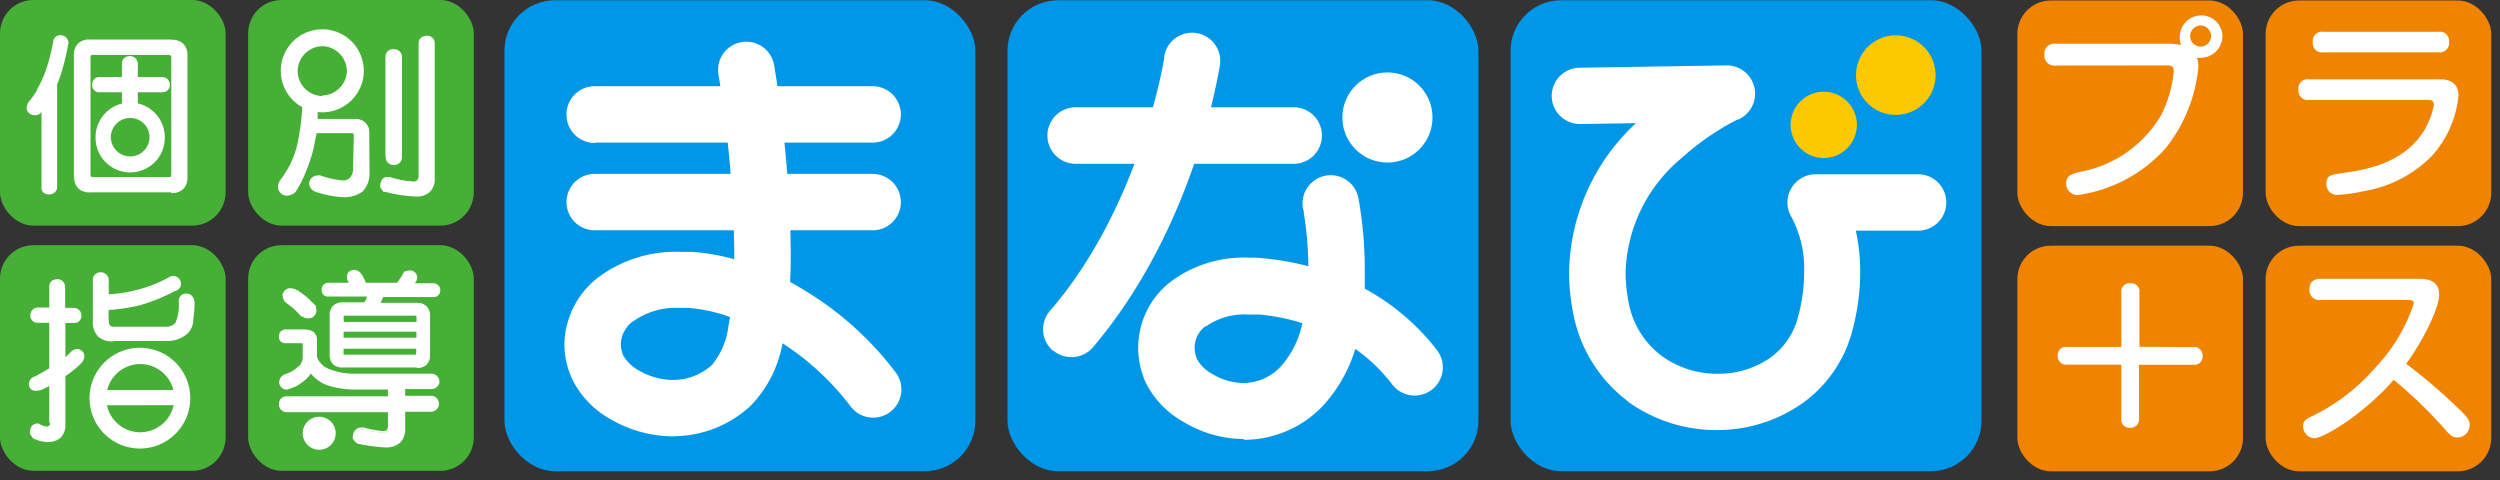
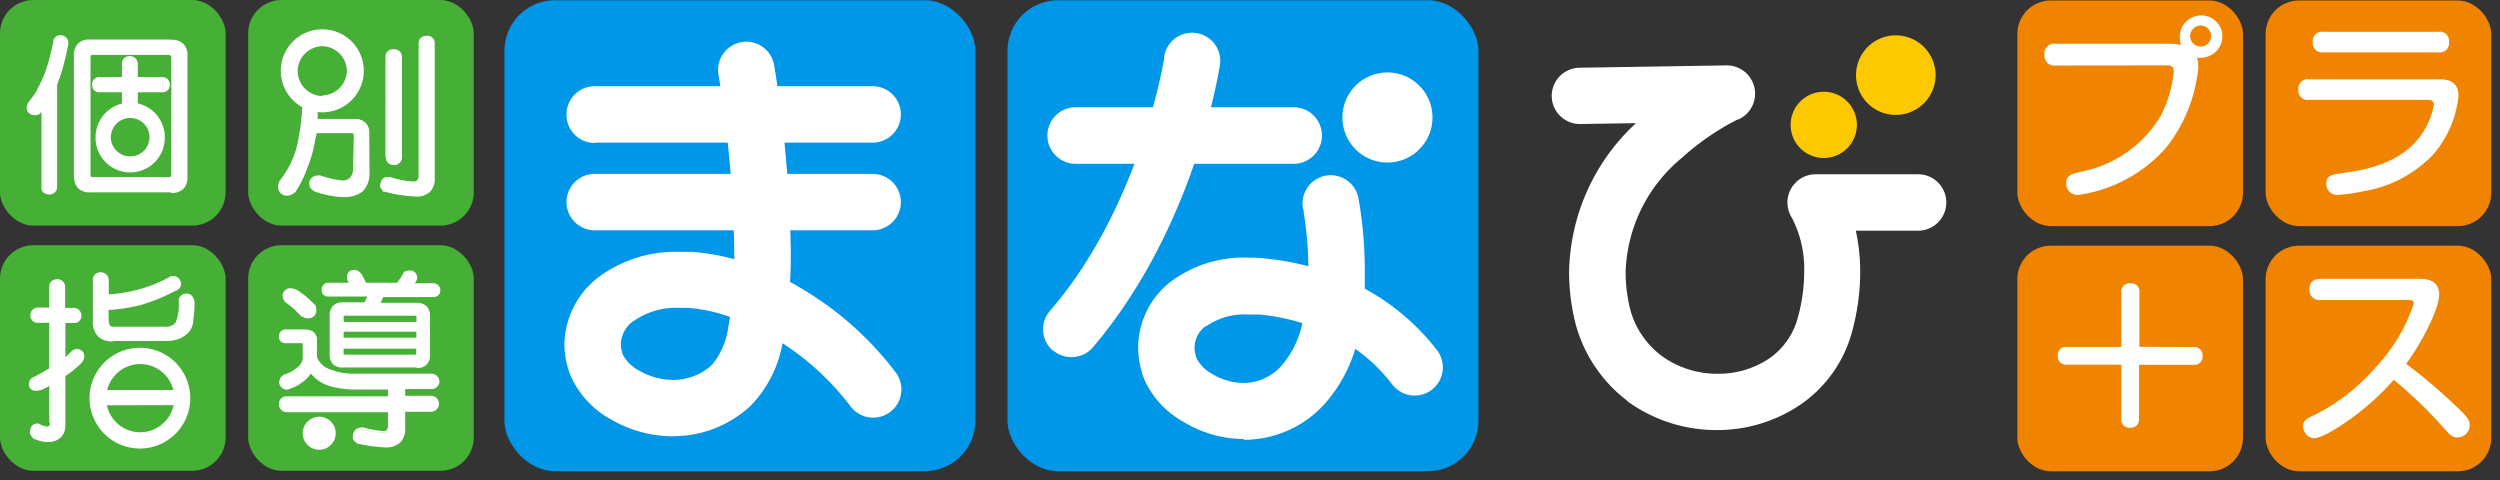
<svg xmlns="http://www.w3.org/2000/svg" id="レイヤー_1" data-name="レイヤー 1" viewBox="0 0 203 39">
  <rect x="0" y="0" width="203" height="39" fill="#333333" stroke="none" />
  <defs>
    <style>.cls-1{fill:#0097e8;}.cls-2{fill:#45b035;}.cls-3{fill:#fff;}.cls-4{fill:#fcc800;}.cls-5{fill:#f08300;}</style>
  </defs>
  <title>plusアートボード 1</title>
  <rect class="cls-1" x="40.96" y="0.02" width="38.24" height="38.24" rx="4.1" ry="4.1" />
-   <rect class="cls-1" x="122.66" y="0.02" width="38.24" height="38.24" rx="4.1" ry="4.1" />
  <rect class="cls-1" x="81.81" y="0.02" width="38.24" height="38.24" rx="4.1" ry="4.1" />
  <rect class="cls-2" width="18.32" height="18.32" rx="2.71" ry="2.71" />
  <rect class="cls-2" x="20.15" width="18.32" height="18.32" rx="2.71" ry="2.71" />
  <rect class="cls-2" y="19.91" width="18.32" height="18.32" rx="2.71" ry="2.71" />
  <rect class="cls-2" x="20.15" y="19.91" width="18.32" height="18.32" rx="2.71" ry="2.71" />
  <path class="cls-3" d="M5.49,3.44l0,.06a21.28,21.28,0,0,1-.53,2.32,10.59,10.59,0,0,1-.37,1V15.2c0,.31-.21.46-.55.49s-.55-.18-.55-.49V8.79c-.1.14-.2.25-.28.37a.58.58,0,0,1-.38.11c-.32-.06-.51-.2-.55-.45a.82.82,0,0,1,.16-.49,8.94,8.94,0,0,0,.7-1,9,9,0,0,0,.76-1.66,17.8,17.8,0,0,0,.58-2.25.46.46,0,0,1,.49-.45A.54.54,0,0,1,5.49,3.44Zm8.4-.11A1.07,1.07,0,0,1,15.1,4.54v9.78a1.07,1.07,0,0,1-1.21,1.21H7.35a1.07,1.07,0,0,1-1.21-1.21V4.54A1.07,1.07,0,0,1,7.35,3.33ZM14,14.15V4.7a.29.29,0,0,0-.32-.32H7.58a.28.28,0,0,0-.32.32v9.45c0,.23.1.34.32.34h6.11A.29.29,0,0,0,14,14.15ZM10,9.21V7.4H8.07a.45.45,0,0,1-.49-.49.48.48,0,0,1,.49-.55H10V5.2a.5.5,0,0,1,.55-.55.53.53,0,0,1,.55.55V6.35h2.08q.46,0,.51.55a.48.48,0,0,1-.51.49H11.09V9.21" />
  <path class="cls-3" d="M3.37,15.2V9.07l-.12.16h0a.7.7,0,0,1-.46.13h0a.66.66,0,0,1-.63-.54h0a.92.92,0,0,1,.18-.55h0a8.87,8.87,0,0,0,.7-1H3a8.87,8.87,0,0,0,.75-1.64h0a17.73,17.73,0,0,0,.57-2.23h0a.57.57,0,0,1,.6-.54h0a.64.64,0,0,1,.64.59h0v.05l0,0A21,21,0,0,1,5,5.85H5c-.11.35-.22.68-.36,1h0v8.36a.62.62,0,0,1-.65.58H4c-.39,0-.65-.23-.64-.59Zm.19,0c0,.26.11.36.44.4H4c.31,0,.43-.14.46-.4h0V6.79a10.37,10.37,0,0,0,.36-1h0a22.32,22.32,0,0,0,.54-2.34h0v0A.43.43,0,0,0,4.94,3h0c-.26,0-.37.12-.4.37h0A18,18,0,0,1,4,5.67H4a9.08,9.08,0,0,1-.77,1.68h0a8.88,8.88,0,0,1-.71,1h0a.74.74,0,0,0-.14.42h0c0,.21.16.31.45.37h0a.53.53,0,0,0,.3-.07h0c.09-.12.18-.23.28-.36h0l.18-.25V15.2Zm10.33.42H7.35a1.32,1.32,0,0,1-1-.33h0a1.33,1.33,0,0,1-.33-1H6V4.54a1.32,1.32,0,0,1,.33-1h0a1.32,1.32,0,0,1,1-.33h6.54v.19H7.35c-.78,0-1.1.34-1.11,1.11h0v9.78c0,.77.33,1.1,1.11,1.11h6.54c.77,0,1.1-.35,1.11-1.11h0V4.54c0-.77-.35-1.1-1.11-1.11h0V3.23a1.32,1.32,0,0,1,1,.33h0a1.31,1.31,0,0,1,.33,1h0v9.78a1.32,1.32,0,0,1-.33,1h0a1.32,1.32,0,0,1-1,.33h0Zm-.21-1H7.58a.41.41,0,0,1-.32-.11h0a.45.45,0,0,1-.1-.32h0V4.69a.42.42,0,0,1,.11-.31h0a.42.42,0,0,1,.32-.11h6.1a.4.4,0,0,1,.42.42h0v9.45a.45.45,0,0,1-.11.32h0a.42.42,0,0,1-.31.11h0ZM7.35,4.69v9.45c0,.2,0,.23.23.24h6.1c.17,0,.21,0,.23-.24h0V4.69c0-.17-.05-.21-.23-.23H7.58c-.19,0-.21,0-.23.23ZM11,9.21V7.3h2.17a.38.38,0,0,0,.41-.39h0c0-.32-.15-.44-.41-.46H11V5.21c0-.32-.16-.44-.45-.46h0c-.33,0-.44.14-.46.45h0V6.45h-2c-.28,0-.39.13-.4.45h0c0,.27.11.37.4.4h2V9.21H9.9V7.49H8.07a.55.55,0,0,1-.58-.59h0a.58.58,0,0,1,.59-.65H9.9V5.2a.6.6,0,0,1,.65-.64h0a.62.62,0,0,1,.64.64h0V6.26h2a.61.61,0,0,1,.6.65h0a.58.58,0,0,1-.6.58h-2V9.21Z" />
  <path class="cls-3" d="M25.75,8.15c0,.51,0,1.12,0,1.57h3.12a1,1,0,0,1,1.1,1.11l0,3.16a2,2,0,0,1-.52,1.48,2.39,2.39,0,0,1-1.52.44,8.13,8.13,0,0,1-2.26-.45.66.66,0,0,1-.38-.55.59.59,0,0,1,.6-.55.55.55,0,0,1,.2,0,7.38,7.38,0,0,0,1.79.41.89.89,0,0,0,.77-.32,1.28,1.28,0,0,0,.21-.82l.06-2.56a.3.3,0,0,0-.34-.32H25.62c0,.25-.07.33-.1.55a10.89,10.89,0,0,1-.7,2.48,9.4,9.4,0,0,1-.89,1.7,1,1,0,0,1-.66.28.63.63,0,0,1-.6-.61,1.29,1.29,0,0,1,.11-.44,9.31,9.31,0,0,0,.83-1.28,7.72,7.72,0,0,0,.74-2.35,15.94,15.94,0,0,0,.3-3M35.14,3.49v11a1.24,1.24,0,0,1-1.42,1.38,11.18,11.18,0,0,1-2.53-.39,2.07,2.07,0,0,1-.28-.38c0-.46.18-.69.49-.72h.2a7.81,7.81,0,0,0,2,.38A.44.44,0,0,0,34,14.3V3.49c0-.31.18-.46.55-.49S35.11,3.18,35.14,3.49ZM32.51,4.6v8.11a.52.52,0,0,1-.55.55.51.51,0,0,1-.56-.55V4.6A.51.51,0,0,1,32,4.05.52.52,0,0,1,32.51,4.6Z" />
  <path class="cls-3" d="M31.17,15.6h0l0,0a2,2,0,0,1-.3-.41h0v0c0-.48.21-.78.59-.81h0l.22,0h0a7.74,7.74,0,0,0,1.93.38h0c.29,0,.38-.11.4-.41h0V3.49c0-.36.25-.57.65-.59h0a.61.61,0,0,1,.64.58h0v11a1.47,1.47,0,0,1-.39,1.1h0a1.56,1.56,0,0,1-1.13.38h0a11.27,11.27,0,0,1-2.55-.4Zm2.55.2c.91,0,1.31-.41,1.32-1.28h0V3.5c0-.27-.15-.37-.44-.4h0c-.34,0-.45.13-.46.4h0V14.3a.62.62,0,0,1-.15.45h0a.59.59,0,0,1-.44.15h0a7.56,7.56,0,0,1-2-.38h-.19c-.25,0-.38.17-.4.6h0a2.39,2.39,0,0,0,.24.31h0a11,11,0,0,0,2.48.38Zm-8.19-.27a.76.76,0,0,1-.43-.64h0a.69.69,0,0,1,.7-.64h0a.6.6,0,0,1,.22,0h0a7.33,7.33,0,0,0,1.76.4h0a.8.8,0,0,0,.7-.29h0a1.2,1.2,0,0,0,.19-.76h0l.06-2.56c0-.17,0-.21-.24-.23H25.7c0,.2-.06.28-.09.47h0a10.92,10.92,0,0,1-.71,2.5h0A9.38,9.38,0,0,1,24,15.58h0a1.07,1.07,0,0,1-.74.31h0a.73.73,0,0,1-.69-.7h0a1.39,1.39,0,0,1,.13-.49h0a9.25,9.25,0,0,0,.82-1.27h0a7.64,7.64,0,0,0,.74-2.32h0a15.83,15.83,0,0,0,.29-2.95h.19a16.13,16.13,0,0,1-.3,3h0a7.75,7.75,0,0,1-.76,2.38h0a9,9,0,0,1-.82,1.27h0a1.18,1.18,0,0,0-.11.39h0a.52.52,0,0,0,.5.52h0a.86.86,0,0,0,.58-.24h0a9.25,9.25,0,0,0,.88-1.69h0a10.78,10.78,0,0,0,.7-2.45h0c0-.24.07-.31.1-.55h0v-.08h3a.44.44,0,0,1,.32.11h0a.42.42,0,0,1,.11.31h0l-.06,2.56a1.37,1.37,0,0,1-.23.87h0a1,1,0,0,1-.85.36h0A7.37,7.37,0,0,1,26,14.48h0a.47.47,0,0,0-.15,0h0c-.34,0-.49.18-.52.44h0a.56.56,0,0,0,.31.47h0a8.08,8.08,0,0,0,2.24.45h0a2.29,2.29,0,0,0,1.46-.41h0A1.91,1.91,0,0,0,29.79,14h0l0-3.15c0-.7-.31-1-1-1H25.6v-.1c0-.45,0-1.06,0-1.56h.19c0,.47,0,1,0,1.47h3a1.2,1.2,0,0,1,.89.31h0a1.24,1.24,0,0,1,.3.9h0L30,14a2.09,2.09,0,0,1-.56,1.55h0a2.49,2.49,0,0,1-1.58.46h0a8.23,8.23,0,0,1-2.31-.46Zm5.77-2.83V4.6A.61.61,0,0,1,32,4h0a.62.62,0,0,1,.64.64h0v8.12a.63.63,0,0,1-.65.64h0a.61.61,0,0,1-.66-.64ZM31.5,4.6v8.1c0,.32.14.43.46.46h0c.3,0,.42-.14.46-.45h0V4.61c0-.32-.16-.44-.45-.46h0c-.34,0-.45.14-.47.45Z" />
-   <path class="cls-3" d="M6.54,25.62a.47.47,0,0,1-.49.49H5.21v3.08a6.61,6.61,0,0,0,.66-.62.7.7,0,0,1,.32-.16c.32,0,.51.16.55.44a.83.83,0,0,1-.27.61,8.61,8.61,0,0,1-1.27,1v4A1.2,1.2,0,0,1,3.84,35.8a3.12,3.12,0,0,1-1.1-.28,1.72,1.72,0,0,1-.27-.38c0-.46.17-.69.49-.72H3a1.75,1.75,0,0,0,.7.27.35.35,0,0,0,.38-.39V31.19a6.66,6.66,0,0,1-.77.41,2.14,2.14,0,0,1-.44.06.42.42,0,0,1-.44-.44.54.54,0,0,1,.44-.55c.48-.25.89-.49,1.21-.69V26.11h-1a.47.47,0,0,1-.51-.49.51.51,0,0,1,.51-.56h1v-1.8c0-.31.18-.48.55-.51a.52.52,0,0,1,.55.51v1.8H6C6.35,25.08,6.51,25.27,6.54,25.62Zm2.19-2.85V24a12.16,12.16,0,0,0,2.67-.44,10.73,10.73,0,0,0,2.55-1.07l.11,0a.54.54,0,0,1,.55.55.52.52,0,0,1-.44.49,14.4,14.4,0,0,1-2.81,1.14,14.82,14.82,0,0,1-2.63.39v.77c0,.52.14.77.44.77h4.29a1.12,1.12,0,0,0,.86-.34c.17-.13.27-.73.29-1.8a.5.5,0,0,1,.55-.55c.34,0,.52.25.55.7A10.29,10.29,0,0,1,15.6,26a1.44,1.44,0,0,1-.6,1.15,2.43,2.43,0,0,1-1.48.41H9.17a1.35,1.35,0,0,1-1.53-1.53V22.77a.51.51,0,0,1,.55-.56A.54.54,0,0,1,8.73,22.77Zm-.28,9h6v1h-6Z" />
+   <path class="cls-3" d="M6.54,25.62a.47.47,0,0,1-.49.49H5.21v3.08a6.61,6.61,0,0,0,.66-.62.7.7,0,0,1,.32-.16c.32,0,.51.16.55.44a.83.83,0,0,1-.27.61,8.61,8.61,0,0,1-1.27,1v4A1.2,1.2,0,0,1,3.84,35.8a3.12,3.12,0,0,1-1.1-.28,1.72,1.72,0,0,1-.27-.38c0-.46.17-.69.49-.72H3a1.75,1.75,0,0,0,.7.27.35.35,0,0,0,.38-.39V31.19a6.66,6.66,0,0,1-.77.41,2.14,2.14,0,0,1-.44.06.42.42,0,0,1-.44-.44.54.54,0,0,1,.44-.55c.48-.25.89-.49,1.21-.69V26.11h-1a.47.47,0,0,1-.51-.49.51.51,0,0,1,.51-.56h1v-1.8c0-.31.18-.48.55-.51a.52.52,0,0,1,.55.51v1.8H6C6.35,25.08,6.51,25.27,6.54,25.62Zm2.19-2.85V24a12.16,12.16,0,0,0,2.67-.44,10.73,10.73,0,0,0,2.55-1.07l.11,0a.54.54,0,0,1,.55.55.52.52,0,0,1-.44.49,14.4,14.4,0,0,1-2.81,1.14,14.82,14.82,0,0,1-2.63.39v.77c0,.52.14.77.44.77h4.29a1.12,1.12,0,0,0,.86-.34c.17-.13.27-.73.29-1.8a.5.5,0,0,1,.55-.55c.34,0,.52.25.55.7A10.29,10.29,0,0,1,15.6,26a1.44,1.44,0,0,1-.6,1.15,2.43,2.43,0,0,1-1.48.41H9.17a1.35,1.35,0,0,1-1.53-1.53V22.77a.51.51,0,0,1,.55-.56A.54.54,0,0,1,8.73,22.77Zm-.28,9h6v1h-6" />
  <path class="cls-3" d="M3.84,35.9a3.2,3.2,0,0,1-1.13-.29h0v0a1.79,1.79,0,0,1-.28-.41h0v0c0-.48.2-.79.58-.81h.13a1.68,1.68,0,0,0,.65.25h0c.21,0,.27-.08.28-.3H4v-3a6.48,6.48,0,0,1-.66.33h0a2.2,2.2,0,0,1-.47.06h0a.52.52,0,0,1-.52-.53h0a.63.63,0,0,1,.49-.63h0c.45-.24.84-.47,1.16-.66H4V26.21H3.07a.57.57,0,0,1-.6-.59h0a.61.61,0,0,1,.6-.65H4v-1.7c0-.36.25-.59.65-.6h0a.63.63,0,0,1,.64.6h0V25h.74a.62.62,0,0,1,.58.65h0a.57.57,0,0,1-.59.58H5.31V29c.17-.15.34-.31.51-.49h0a.78.78,0,0,1,.39-.17h0a.6.6,0,0,1,.64.53h0a.93.93,0,0,1-.3.67h0a8.69,8.69,0,0,1-1.24,1h0v3.93a1.42,1.42,0,0,1-.38,1.06h0a1.53,1.53,0,0,1-1.09.36h0Zm0-.19c.88,0,1.27-.39,1.28-1.23h0v-4l0,0a8.52,8.52,0,0,0,1.25-1h0a.73.73,0,0,0,.24-.52h0c0-.24-.16-.33-.44-.35h0a.59.59,0,0,0-.27.12h0a6.81,6.81,0,0,1-.67.63h0l-.16.13V26H6c.27,0,.36-.12.4-.39h0c0-.32-.14-.44-.39-.47H5.12V23.27c0-.27-.15-.38-.45-.42h0c-.34,0-.45.15-.46.41h0v1.89H3.08c-.29,0-.39.15-.42.46h0c0,.27.12.38.41.4H4.21v4l0,0c-.32.2-.73.44-1.23.7h0a.44.44,0,0,0-.37.45h0c0,.23.1.31.34.35h0a2.08,2.08,0,0,0,.4,0h0a6.73,6.73,0,0,0,.76-.4h0L4.21,31v3.3a.5.5,0,0,1-.12.36h0a.48.48,0,0,1-.37.13h0A1.85,1.85,0,0,1,3,34.53H3c-.25,0-.37.18-.39.6h0a1.92,1.92,0,0,0,.23.32h0a3,3,0,0,0,1,.27Zm4.52-2.8V31.67h6.17V32.9Zm.19-.19h5.78v-.85H8.55v.85Zm.62-5a1.66,1.66,0,0,1-1.22-.41h0a1.66,1.66,0,0,1-.41-1.22h0V22.77a.61.61,0,0,1,.65-.66h0a.64.64,0,0,1,.64.65h0V23.9a11.91,11.91,0,0,0,2.55-.43h0a10.64,10.64,0,0,0,2.52-1.06h.16a.64.64,0,0,1,.64.65h0a.61.61,0,0,1-.49.57h0a14.47,14.47,0,0,1-2.83,1.15h0a14.66,14.66,0,0,1-2.56.39h0v.68c0,.52.12.68.34.68h4.29a1,1,0,0,0,.8-.32h0a3.63,3.63,0,0,0,.26-1.72h0a.6.6,0,0,1,.65-.65h0c.39,0,.62.33.64.8h0A10.44,10.44,0,0,1,15.69,26h0A1.52,1.52,0,0,1,15,27.26h0a2.51,2.51,0,0,1-1.53.43H9.17ZM7.73,22.77v3.29c0,1,.44,1.42,1.44,1.44h4.35a2.33,2.33,0,0,0,1.43-.39h0A1.34,1.34,0,0,0,15.5,26h0a10.24,10.24,0,0,0,.11-1.39h0c0-.43-.17-.58-.45-.61h0c-.33,0-.44.14-.46.46h0c0,1.08-.1,1.67-.32,1.86h0a1.21,1.21,0,0,1-.93.37H9.17c-.38,0-.53-.35-.53-.87h0V25h.09a14.67,14.67,0,0,0,2.61-.39h0a14.44,14.44,0,0,0,2.81-1.14h0c.26-.09.35-.19.37-.39h0c0-.32-.17-.44-.45-.46H14a10.73,10.73,0,0,1-2.55,1.07h0a12.22,12.22,0,0,1-2.69.44h-.1V22.77c0-.32-.16-.44-.45-.47h0c-.34,0-.45.15-.46.47Z" />
  <path class="cls-4" d="M150.78,10.14a2.69,2.69,0,0,1-2.69,2.69h0a2.69,2.69,0,0,1-2.69-2.69h0a2.69,2.69,0,0,1,2.69-2.69h0a2.69,2.69,0,0,1,2.69,2.69Z" />
  <path class="cls-4" d="M157.17,6.1a3.23,3.23,0,0,1-3.23,3.23h0a3.22,3.22,0,0,1-3.23-3.23h0a3.23,3.23,0,0,1,3.23-3.23h0a3.23,3.23,0,0,1,3.23,3.23Z" />
  <path class="cls-3" d="M48.32,11.61A2.29,2.29,0,0,1,46,9.31h0A2.29,2.29,0,0,1,48.32,7H70.86a2.29,2.29,0,0,1,2.29,2.29h0a2.29,2.29,0,0,1-2.29,2.29H48.32Z" />
  <path class="cls-3" d="M48.32,18.7A2.29,2.29,0,0,1,46,16.41h0a2.29,2.29,0,0,1,2.29-2.29H70.86a2.29,2.29,0,0,1,2.29,2.29h0a2.29,2.29,0,0,1-2.29,2.29H48.32Z" />
  <path class="cls-3" d="M54.65,35.43a10.11,10.11,0,0,1-5-1.35h0a7.56,7.56,0,0,1-3.24-3.4h0A6.92,6.92,0,0,1,45.83,28h0a7,7,0,0,1,2.7-5.44h0a10.47,10.47,0,0,1,6.66-2.11h0c.33,0,.68,0,1,0h0a17.21,17.21,0,0,1,3.43.6h0c0-.24,0-.49,0-.73h0a95.15,95.15,0,0,0-1.08-13h0c-.12-.8-.2-1.25-.2-1.25h0a2.29,2.29,0,0,1,1.87-2.65h0a2.29,2.29,0,0,1,2.65,1.87h0a102.12,102.12,0,0,1,1.35,15h0c0,.87,0,1.74-.06,2.6h0c.66.36,1.3.75,1.92,1.15h0a26.31,26.31,0,0,1,6.69,6.24h0a2.29,2.29,0,0,1-.52,3.2h0a2.29,2.29,0,0,1-3.2-.52h0a21.86,21.86,0,0,0-5.5-5.09h0l0,0h0A9.66,9.66,0,0,1,60.9,33h0a9.26,9.26,0,0,1-6.2,2.42h0Zm-3.24-9.35a2.4,2.4,0,0,0-1,1.87h0a2.34,2.34,0,0,0,.2.92h0a3.21,3.21,0,0,0,1.32,1.24h0a5.55,5.55,0,0,0,2.72.74h0a4.64,4.64,0,0,0,3.19-1.25h0a6.12,6.12,0,0,0,1.31-3.14h0q.07-.35.13-.72h0A13,13,0,0,0,55.9,25h0l-.7,0h0a6,6,0,0,0-3.78,1.09Z" />
  <path class="cls-3" d="M101,35.65a9.55,9.55,0,0,1-4.86-1.37h0A7.51,7.51,0,0,1,93,31h0a7,7,0,0,1-.58-2.78h0A6.79,6.79,0,0,1,95,22.92h0a9.9,9.9,0,0,1,6.36-2h0c.45,0,.91,0,1.37.07h0a21.63,21.63,0,0,1,3.51.63h0a29.51,29.51,0,0,0-.37-4.32h0c0-.24-.06-.34-.06-.34h0a2.29,2.29,0,0,1,1.8-2.69h0a2.29,2.29,0,0,1,2.69,1.8h0a32.78,32.78,0,0,1,.52,5.81h0c0,.5,0,1,0,1.56h0a18.65,18.65,0,0,1,5.87,5h0a2.29,2.29,0,0,1-.43,3.21h0a2.29,2.29,0,0,1-3.21-.43h0a13.72,13.72,0,0,0-3-2.89h0a12,12,0,0,1-2.2,4.13h0a8.82,8.82,0,0,1-6.7,3.25H101Zm-3.09-9.18A2.18,2.18,0,0,0,97,28.19h0a2.48,2.48,0,0,0,.21,1h0a3.18,3.18,0,0,0,1.25,1.19h0a5,5,0,0,0,2.51.72h0a4.18,4.18,0,0,0,3.29-1.65h0a7.54,7.54,0,0,0,1.49-3.21h0a16.64,16.64,0,0,0-3.47-.7h0c-.33,0-.65,0-.94,0h0a5.37,5.37,0,0,0-3.46,1Z" />
  <path class="cls-3" d="M87.34,13.3A2.29,2.29,0,0,1,85.05,11h0a2.29,2.29,0,0,1,2.29-2.29H105A2.29,2.29,0,0,1,107.34,11h0A2.29,2.29,0,0,1,105,13.3H87.34Z" />
  <path class="cls-3" d="M85.5,28.48a2.29,2.29,0,0,1-.25-3.23h0c7-8.08,9.1-19.32,9.28-20.54h0l0-.1h0a2.29,2.29,0,0,1,2.6-1.93h0a2.29,2.29,0,0,1,1.93,2.6h0c-.06.19-1.88,13-10.34,22.95h0A2.29,2.29,0,0,1,87,29h0a2.28,2.28,0,0,1-1.49-.55Z" />
  <path class="cls-3" d="M132.13,32.54a11.62,11.62,0,0,1-4.42-7.28h0a17.1,17.1,0,0,1-.3-3.16h0A16.85,16.85,0,0,1,132.84,10h0l-4.54.07A2.29,2.29,0,0,1,126,7.83h0a2.29,2.29,0,0,1,2.26-2.33h0l11.93-.19a2.3,2.3,0,0,1,2.27,1.8h0a2.3,2.3,0,0,1-1.3,2.59h0l-.06,0h0l-.27.14h0c-.25.13-.61.32-1.05.59h0a20.71,20.71,0,0,0-3.24,2.41h0A12.5,12.5,0,0,0,132,22.1h0a12.39,12.39,0,0,0,.22,2.31h0a7,7,0,0,0,2.67,4.46h0a7.67,7.67,0,0,0,4.59,1.48h0a7.41,7.41,0,0,0,4.12-1.2h0A5.84,5.84,0,0,0,146,25.73h0a14,14,0,0,0,.5-3.63h0a9,9,0,0,0-1-4.42h0a2.3,2.3,0,0,1-.09-2.32h0a2.3,2.3,0,0,1,2-1.21h8.34a2.29,2.29,0,0,1,2.29,2.29h0a2.29,2.29,0,0,1-2.29,2.29h-5.06a15.61,15.61,0,0,1,.36,3.37h0a18.56,18.56,0,0,1-.66,4.82h0a10.45,10.45,0,0,1-4.29,6h0a12,12,0,0,1-6.68,2h0a12.25,12.25,0,0,1-7.34-2.39Z" />
  <circle class="cls-3" cx="112.66" cy="9.54" r="3.66" />
  <path class="cls-3" d="M7.86,11.14a2.71,2.71,0,0,1,2.71-2.71h0a2.71,2.71,0,0,1,2.71,2.71h0a2.71,2.71,0,0,1-2.71,2.71h0a2.72,2.72,0,0,1-2.71-2.71Zm1.06,0a1.66,1.66,0,0,0,1.66,1.66h0a1.66,1.66,0,0,0,1.66-1.66h0a1.66,1.66,0,0,0-1.66-1.66h0a1.66,1.66,0,0,0-1.66,1.66Z" />
  <path class="cls-3" d="M7.76,11.14h0a2.81,2.81,0,0,1,2.81-2.81h0a2.81,2.81,0,0,1,2.81,2.81h0A2.81,2.81,0,0,1,10.57,14h0a2.81,2.81,0,0,1-2.81-2.81Zm2.81,2.62a2.62,2.62,0,0,0,2.62-2.62h0a2.62,2.62,0,0,0-2.62-2.62h0A2.62,2.62,0,0,0,8,11.14H8a2.62,2.62,0,0,0,2.62,2.62ZM8.82,11.14h0a1.76,1.76,0,0,1,1.76-1.76h0a1.76,1.76,0,0,1,1.75,1.76h0a1.75,1.75,0,0,1-1.75,1.75h0a1.76,1.76,0,0,1-1.76-1.75Zm1.76,1.56a1.56,1.56,0,0,0,1.56-1.56h0a1.56,1.56,0,0,0-1.56-1.56h0A1.57,1.57,0,0,0,9,11.14H9a1.57,1.57,0,0,0,1.56,1.56Z" />
  <path class="cls-3" d="M22.9,5.75a3.27,3.27,0,0,1,3.27-3.27h0a3.27,3.27,0,0,1,3.27,3.27h0A3.27,3.27,0,0,1,26.17,9h0A3.27,3.27,0,0,1,22.9,5.75Zm1.13,0a2.15,2.15,0,0,0,2.15,2.15h0a2.15,2.15,0,0,0,2.15-2.15h0A2.15,2.15,0,0,0,26.17,3.6h0A2.15,2.15,0,0,0,24,5.75Z" />
  <path class="cls-3" d="M22.8,5.75h0a3.37,3.37,0,0,1,3.37-3.37h0a3.37,3.37,0,0,1,3.37,3.37h0a3.37,3.37,0,0,1-3.37,3.37h0A3.37,3.37,0,0,1,22.8,5.75Zm3.37,3.17a3.18,3.18,0,0,0,3.18-3.17h0a3.18,3.18,0,0,0-3.18-3.18h0A3.18,3.18,0,0,0,23,5.75h0a3.18,3.18,0,0,0,3.17,3.18ZM23.93,5.75h0A2.24,2.24,0,0,1,26.17,3.5h0a2.25,2.25,0,0,1,2.24,2.24h0A2.25,2.25,0,0,1,26.17,8h0a2.24,2.24,0,0,1-2.24-2.24Zm2.24,2a2.05,2.05,0,0,0,2-2h0a2.05,2.05,0,0,0-2-2h0a2.05,2.05,0,0,0-2,2h0a2.05,2.05,0,0,0,2,2.05Z" />
  <path class="cls-3" d="M7.36,32.33a4,4,0,0,1,4-4h0a4,4,0,0,1,4,4h0a4,4,0,0,1-4,4h0a4,4,0,0,1-4-4Zm1.13,0a2.87,2.87,0,0,0,2.87,2.87h0a2.87,2.87,0,0,0,2.87-2.87h0a2.87,2.87,0,0,0-2.87-2.87h0a2.87,2.87,0,0,0-2.87,2.87Z" />
  <path class="cls-3" d="M7.27,32.33a4.09,4.09,0,0,1,4.09-4.09h0a4.09,4.09,0,0,1,4.09,4.09h0a4.09,4.09,0,0,1-4.09,4.09h0a4.09,4.09,0,0,1-4.09-4.09Zm.19,0a3.9,3.9,0,0,0,3.9,3.9h0a3.9,3.9,0,0,0,3.9-3.9h0a3.9,3.9,0,0,0-3.9-3.9h0a3.9,3.9,0,0,0-3.9,3.9Zm.93,0a3,3,0,0,1,3-3h0a3,3,0,0,1,3,3h0a3,3,0,0,1-3,3h0a3,3,0,0,1-3-3Zm3,2.77a2.78,2.78,0,0,0,2.77-2.77h0a2.78,2.78,0,0,0-2.77-2.77h0a2.78,2.78,0,0,0-2.77,2.77h0a2.77,2.77,0,0,0,2.77,2.77Z" />
  <path class="cls-3" d="M24.9,26.87a.68.68,0,0,1,.77.76v1.44a1.78,1.78,0,0,0,.91,1,5.4,5.4,0,0,0,2.35.44h6.12c.34,0,.53.21.56.6a.56.56,0,0,1-.56.45H32.8v.74H35a.53.53,0,0,1,.55.55.54.54,0,0,1-.55.55H32.8V34.8c0,1-.52,1.44-1.53,1.44A12.09,12.09,0,0,1,29,36a1.53,1.53,0,0,1-.34-.38c0-.51.21-.75.6-.77h.17a7.66,7.66,0,0,0,1.65.27.43.43,0,0,0,.49-.49V33.38H23.31a.53.53,0,0,1-.56-.55.52.52,0,0,1,.56-.55h8.29v-.74H29a7.34,7.34,0,0,1-2.25-.3,3,3,0,0,1-1.52-1.08,2.53,2.53,0,0,1-.72.77,2.92,2.92,0,0,1-1,.55.46.46,0,0,1-.21.06.54.54,0,0,1-.51-.45.62.62,0,0,1,.39-.6,2.58,2.58,0,0,0,1-.56,1.11,1.11,0,0,0,.49-.86V28a.2.2,0,0,0-.21-.22H23.25c-.34,0-.51-.14-.51-.44a.44.44,0,0,1,.51-.49Z" />
  <path class="cls-3" d="M31.27,36.33A12.15,12.15,0,0,1,29,36h0l0,0a1.54,1.54,0,0,1-.36-.42h0v0c0-.53.25-.85.7-.87h0l.19,0h0A7.42,7.42,0,0,0,31.1,35h0c.29,0,.38-.09.4-.39h0V33.47H23.3a.63.63,0,0,1-.65-.65h0a.61.61,0,0,1,.66-.64H31.5v-.55H29a7.42,7.42,0,0,1-2.28-.3h0a3.07,3.07,0,0,1-1.48-1h0a2.56,2.56,0,0,1-.66.68h0a3,3,0,0,1-1.06.56h0a.56.56,0,0,1-.27.07h0a.64.64,0,0,1-.58-.56h0a.72.72,0,0,1,.46-.69h0a2.5,2.5,0,0,0,1-.55h0a1,1,0,0,0,.45-.78h0V28c0-.11,0-.12-.11-.13H23.25a.66.66,0,0,1-.44-.13h0a.5.5,0,0,1-.16-.4h0a.58.58,0,0,1,.16-.44h0a.62.62,0,0,1,.45-.15H24.9V27H23.25c-.3,0-.4.11-.41.4h0c0,.25.1.33.41.34h1.15a.31.31,0,0,1,.31.32h0v1a1.2,1.2,0,0,1-.52.93h0a2.67,2.67,0,0,1-1,.58h0a.51.51,0,0,0-.33.5h0c0,.21.15.31.41.37h0a.41.41,0,0,0,.18-.05h0a2.87,2.87,0,0,0,1-.54h0a2.43,2.43,0,0,0,.69-.75h0l.08-.12.09.12a2.85,2.85,0,0,0,1.47,1h0a7.23,7.23,0,0,0,2.22.29h2.7v.93H23.31c-.33,0-.45.14-.47.45h0c0,.3.14.42.47.46h8.38v1.31a.6.6,0,0,1-.15.44h0a.61.61,0,0,1-.44.15h0a7.46,7.46,0,0,1-1.64-.27h-.16c-.34,0-.48.19-.51.66h0a1.88,1.88,0,0,0,.29.31h0a11.94,11.94,0,0,0,2.21.27h0c1,0,1.42-.42,1.44-1.34h0V33.28H35a.44.44,0,0,0,.46-.44h0c0-.32-.16-.44-.45-.46H32.71v-.93H35c.3,0,.42-.14.47-.35h0c0-.37-.17-.49-.47-.51H28.94a5.49,5.49,0,0,1-2.39-.45h0a1.87,1.87,0,0,1-1-1h0V27.63c0-.47-.2-.65-.68-.66h0v-.19a.89.89,0,0,1,.64.22h0a.86.86,0,0,1,.23.64h0V29a1.69,1.69,0,0,0,.86.91h0a5.3,5.3,0,0,0,2.31.43h6.12a.66.66,0,0,1,.65.72h0a.66.66,0,0,1-.66.53H32.9v.55H35a.63.63,0,0,1,.64.65h0a.64.64,0,0,1-.64.64H32.9V34.8a1.5,1.5,0,0,1-.42,1.15h0a1.71,1.71,0,0,1-1.2.38h0Z" />
  <path class="cls-3" d="M24,23.62c.31.22.58.42.79.59s.45.42.7.68a2.5,2.5,0,0,1,.06.44.55.55,0,0,1-.55.49.57.57,0,0,1-.45-.15q-.34-.36-.63-.63c-.2-.17-.44-.35-.73-.58A1,1,0,0,1,23,24a.57.57,0,0,1,.49-.45A1.24,1.24,0,0,1,24,23.62Z" />
  <path class="cls-3" d="M24.49,25.72c-.22-.24-.43-.45-.62-.63h0c-.19-.17-.43-.35-.75-.6h0a1.1,1.1,0,0,1-.18-.56h0a.67.67,0,0,1,.59-.53h0a1.35,1.35,0,0,1,.53.12h0l0,.09.06-.08c.31.23.58.42.8.6h0l.71.68h0l0,0v0a2.39,2.39,0,0,1,.06.47h0a.65.65,0,0,1-.64.57h0a.66.66,0,0,1-.51-.18ZM23.12,24a1,1,0,0,0,.13.41h0c.3.23.54.41.74.58h0c.2.18.41.4.64.64h0a.47.47,0,0,0,.37.12h0a.45.45,0,0,0,.46-.4h0a2.32,2.32,0,0,0,0-.39h0l-.67-.65h0L24,23.7h0a1.19,1.19,0,0,0-.42-.1h0a.47.47,0,0,0-.42.36Z" />
  <path class="cls-3" d="M29.18,22.23a3.74,3.74,0,0,1,.44.83h2.67l.08-.17a4.35,4.35,0,0,0,.49-.77,1.14,1.14,0,0,1,.49-.1.51.51,0,0,1,.44.44.68.68,0,0,1-.23.49.41.41,0,0,1-.07.11h1.73c.27,0,.41.18.44.49a.42.42,0,0,1-.44.44H31.07l-.31.66h3.09a.88.88,0,0,1,1,1v3.13a.87.87,0,0,1-1,1h-6a.87.87,0,0,1-1-1V25.63a.87.87,0,0,1,1-1h1.8L30,24H26.65a.4.4,0,0,1-.44-.44.43.43,0,0,1,.44-.49h1.84c-.08-.15-.17-.28-.24-.39V22.4a.43.43,0,0,1,.44-.38A.58.58,0,0,1,29.18,22.23Zm4.73,4V25.8a.25.25,0,0,0-.28-.27H28.08c-.2,0-.28.1-.28.27v.44Zm0,1.28v-.69H27.8v.69Zm0,1.07v-.4H27.8v.4c0,.2.08.28.28.28h5.54A.25.25,0,0,0,33.91,28.59Z" />
  <path class="cls-3" d="M33.85,29.84h-6a1.09,1.09,0,0,1-.81-.27h0a1.1,1.1,0,0,1-.27-.81h0V25.63a1.1,1.1,0,0,1,.27-.8h0a1.1,1.1,0,0,1,.81-.28H29.6l.22-.47H26.65a.5.5,0,0,1-.53-.53h0a.53.53,0,0,1,.53-.59h1.68l-.15-.25h0v-.33a.53.53,0,0,1,.53-.46h0a.68.68,0,0,1,.57.25h0l-.07.06.08-.06a3.76,3.76,0,0,1,.42.79h2.55l.07-.13h0a4.23,4.23,0,0,0,.48-.76h0v0h0a1.23,1.23,0,0,1,.55-.11h0a.61.61,0,0,1,.52.53h0a.72.72,0,0,1-.21.51h1.55a.56.56,0,0,1,.53.6h0a.52.52,0,0,1-.53.52h-4.1l-.22.47h2.94a1.1,1.1,0,0,1,.8.28h0a1.1,1.1,0,0,1,.28.8h0v3.13a1.09,1.09,0,0,1-.28.81h0a1.09,1.09,0,0,1-.8.27h0ZM27,25.63v3.13c0,.63.26.87.89.89h6c.61,0,.87-.26.89-.89h0V25.63c0-.61-.28-.87-.89-.89H30.61l.4-.85h4.22c.23,0,.31-.1.35-.33h0c0-.29-.12-.38-.34-.4h-2l.16-.16.07-.11h0a.58.58,0,0,0,.2-.4h0a.41.41,0,0,0-.34-.36h0a1.07,1.07,0,0,0-.42.08h0a4.33,4.33,0,0,1-.48.74h0l-.08.17h0l0,.05h-2.8l0-.06a3.61,3.61,0,0,0-.42-.81h0a.47.47,0,0,0-.41-.17h0c-.23,0-.32.11-.35.28h0v.24c.07.11.15.23.23.38h0l.08.14h-2c-.24,0-.33.12-.34.4h0c0,.24.09.31.34.34h3.47l-.4.85H27.86c-.63,0-.88.28-.89.89ZM28.08,29a.38.38,0,0,1-.28-.1h0a.38.38,0,0,1-.09-.28h0v-.5H34v.5a.38.38,0,0,1-.1.28h0a.39.39,0,0,1-.28.09H28.08Zm-.19-.38c0,.17,0,.17.19.18h5.54c.15,0,.17,0,.18-.18h0v-.31H27.9v.31Zm-.19-1v-.88H34v.88Zm6.2-.1v0Zm-6-.1h5.91v-.49H27.9v.49Zm-.19-1.09V25.8a.36.36,0,0,1,.09-.26h0a.38.38,0,0,1,.28-.1h5.54a.36.36,0,0,1,.38.36h0v.54Zm6.2-.1v0Zm-6-.44v.35h5.91V25.8c0-.13,0-.16-.18-.17H28.08c-.16,0-.17,0-.19.17Z" />
  <circle class="cls-3" cx="25.92" cy="35.18" r="1.24" />
  <path class="cls-3" d="M24.58,35.18a1.34,1.34,0,0,1,1.34-1.34h0a1.34,1.34,0,0,1,1.34,1.34h0a1.34,1.34,0,0,1-1.34,1.34h0a1.34,1.34,0,0,1-1.34-1.34Zm.19,0a1.15,1.15,0,0,0,1.15,1.15h0a1.15,1.15,0,0,0,1.15-1.15h0A1.15,1.15,0,0,0,25.92,34h0a1.15,1.15,0,0,0-1.15,1.15Z" />
  <rect class="cls-5" x="163.81" y="0.04" width="18.32" height="18.32" rx="2.71" ry="2.71" />
  <rect class="cls-5" x="183.97" y="0.04" width="18.32" height="18.32" rx="2.71" ry="2.71" />
  <rect class="cls-5" x="163.81" y="19.95" width="18.32" height="18.32" rx="2.71" ry="2.71" />
  <rect class="cls-5" x="183.97" y="19.95" width="18.32" height="18.32" rx="2.71" ry="2.71" />
  <path class="cls-3" d="M166.92,5.32a.8.8,0,0,1-.91-.88.8.8,0,0,1,.91-.89h9.27a5.61,5.61,0,0,1,.92.1A1.48,1.48,0,0,1,177,3a1.74,1.74,0,0,1,1.74-1.75,1.71,1.71,0,0,1,1.72,1.7,1.76,1.76,0,0,1-1.77,1.74,1.35,1.35,0,0,1-.3,0,2,2,0,0,1,.11.81A12.39,12.39,0,0,1,175.88,12a11.73,11.73,0,0,1-7.18,3.84.93.93,0,0,1-.92-1c0-.61.49-.72,1.1-.88a9.66,9.66,0,0,0,6.58-4.57,9.89,9.89,0,0,0,1.05-3.6c0-.48-.33-.48-.57-.48ZM178.7,2.07a.87.87,0,0,0-.86.86.85.85,0,1,0,1.7,0A.86.86,0,0,0,178.7,2.07Z" />
  <path class="cls-3" d="M178.12,28.18a.67.67,0,0,1,.73.72.66.66,0,0,1-.73.72h-4.43V34a.67.67,0,0,1-.72.73.65.65,0,0,1-.72-.73V29.61h-4.43a.67.67,0,0,1-.73-.72.65.65,0,0,1,.73-.72h4.43V23.75A.67.67,0,0,1,173,23a.66.66,0,0,1,.72.73v4.43Z" />
  <path class="cls-3" d="M187.49,8.11a.75.75,0,0,1-.86-.83.75.75,0,0,1,.86-.84h10.58c.4,0,1.56,0,1.56,1.34a8.55,8.55,0,0,1-2.15,4.87,10.07,10.07,0,0,1-5.58,2.88,13.13,13.13,0,0,1-2,.29.87.87,0,0,1-1-.92c0-.67.46-.73,1.26-.84,1.58-.22,4.72-.65,6.47-3.14a6.2,6.2,0,0,0,1-2.41c0-.35-.24-.4-.57-.4ZM198,2.58a.75.75,0,0,1,.86.83.75.75,0,0,1-.86.84h-9.34a.75.75,0,0,1-.86-.83.75.75,0,0,1,.86-.84Z" />
  <path class="cls-3" d="M188.44,24.36a.8.8,0,0,1-.91-.86c0-.7.46-.86.91-.86h8c.68,0,1.62.13,1.62,1.29s-1.47,4-2.68,5.61a44.56,44.56,0,0,1,4.11,3.5c1,.93,1.05,1.15,1.05,1.48a1,1,0,0,1-1,1c-.45,0-.62-.21-1.24-.92a36.76,36.76,0,0,0-3.93-3.76c-2.29,2.65-5.62,4.75-6.48,4.75a1,1,0,0,1-.88-1c0-.38.24-.56.59-.73a16,16,0,0,0,5.27-4A13.91,13.91,0,0,0,196,24.65c0-.26-.19-.29-.51-.29Z" />
</svg>